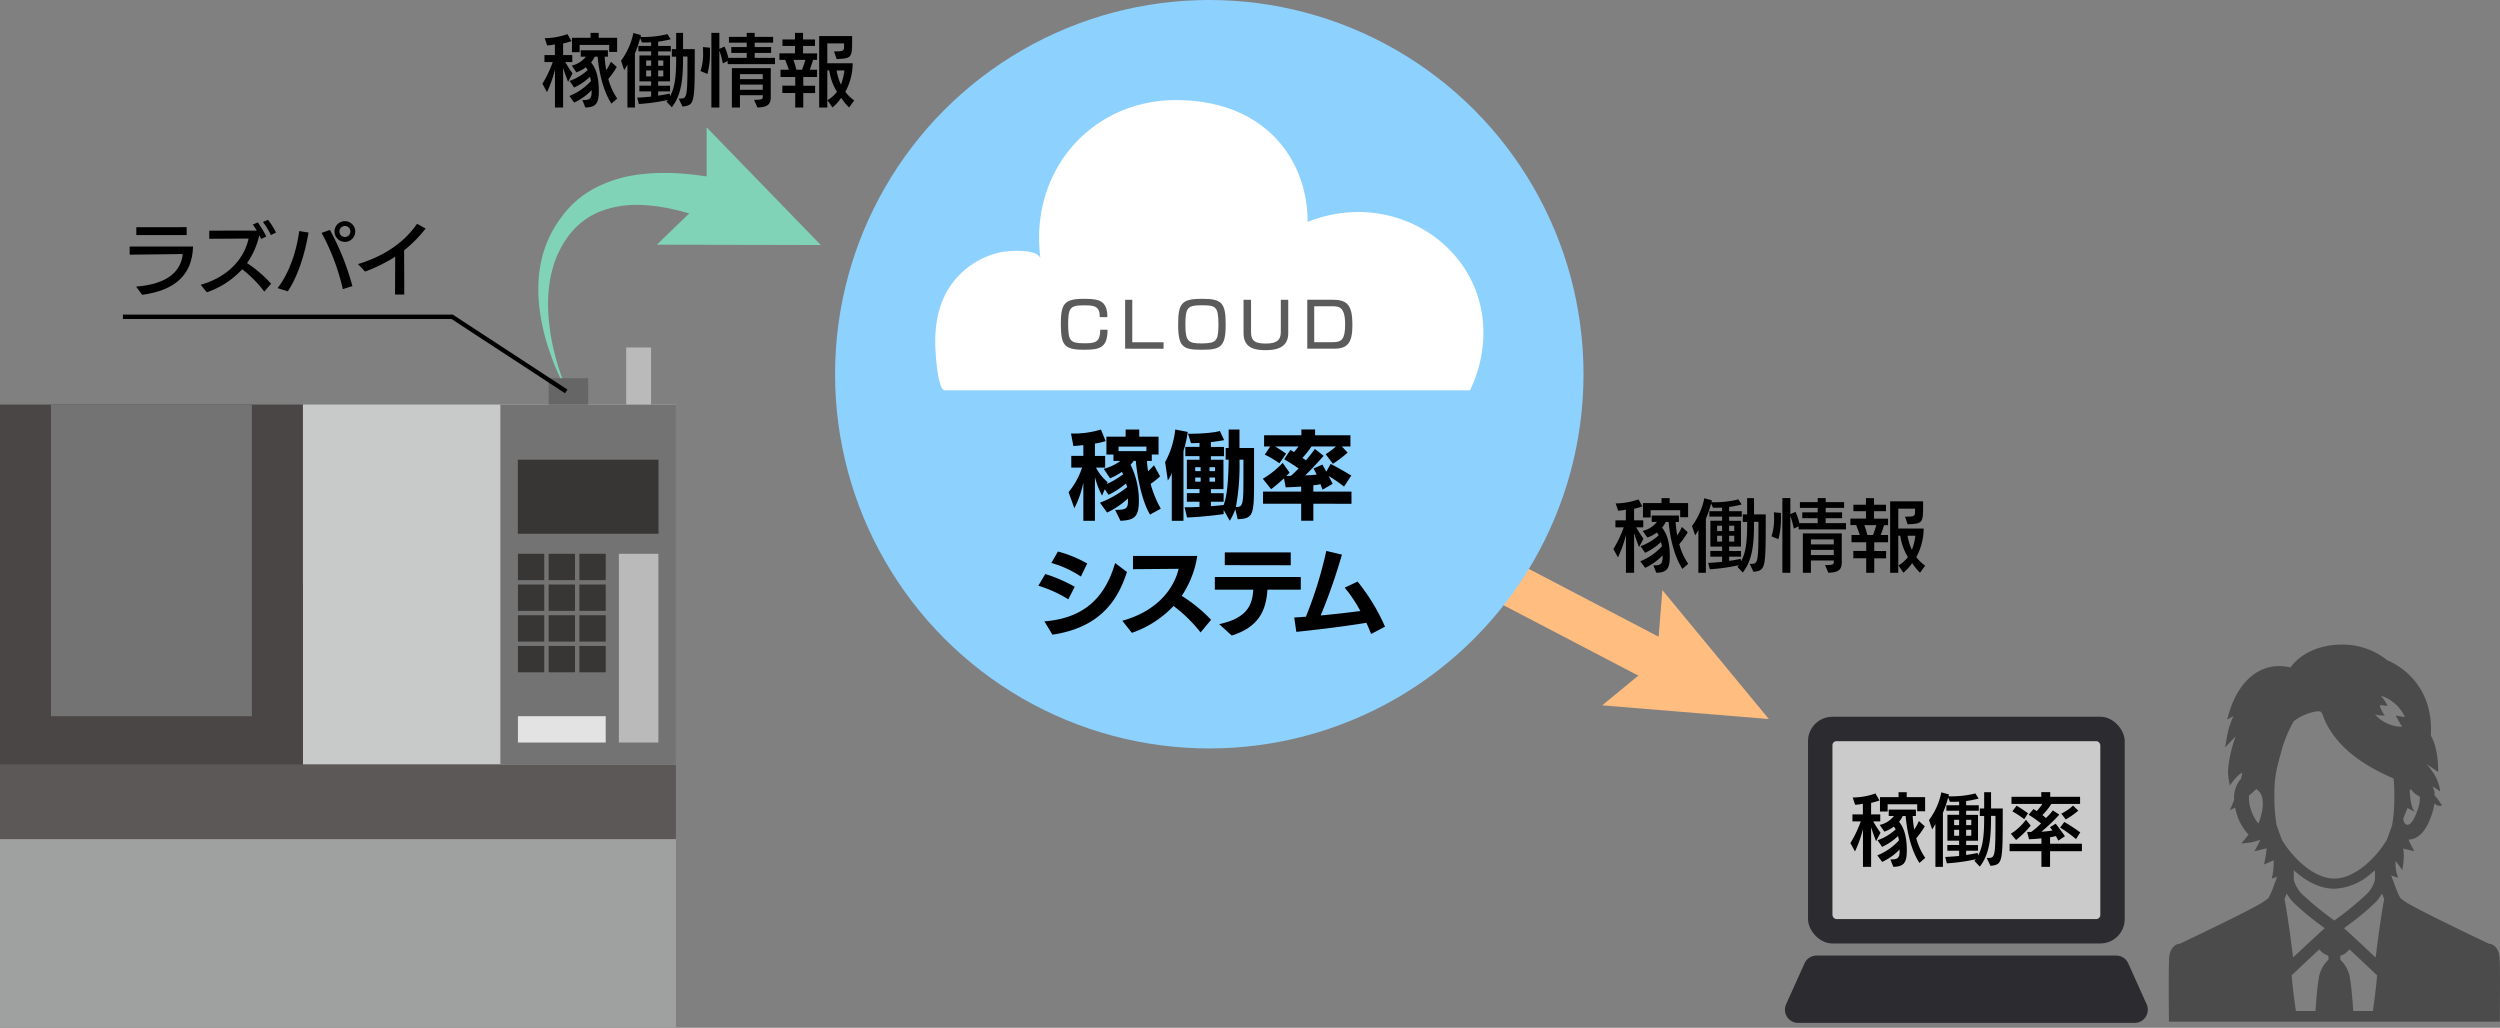
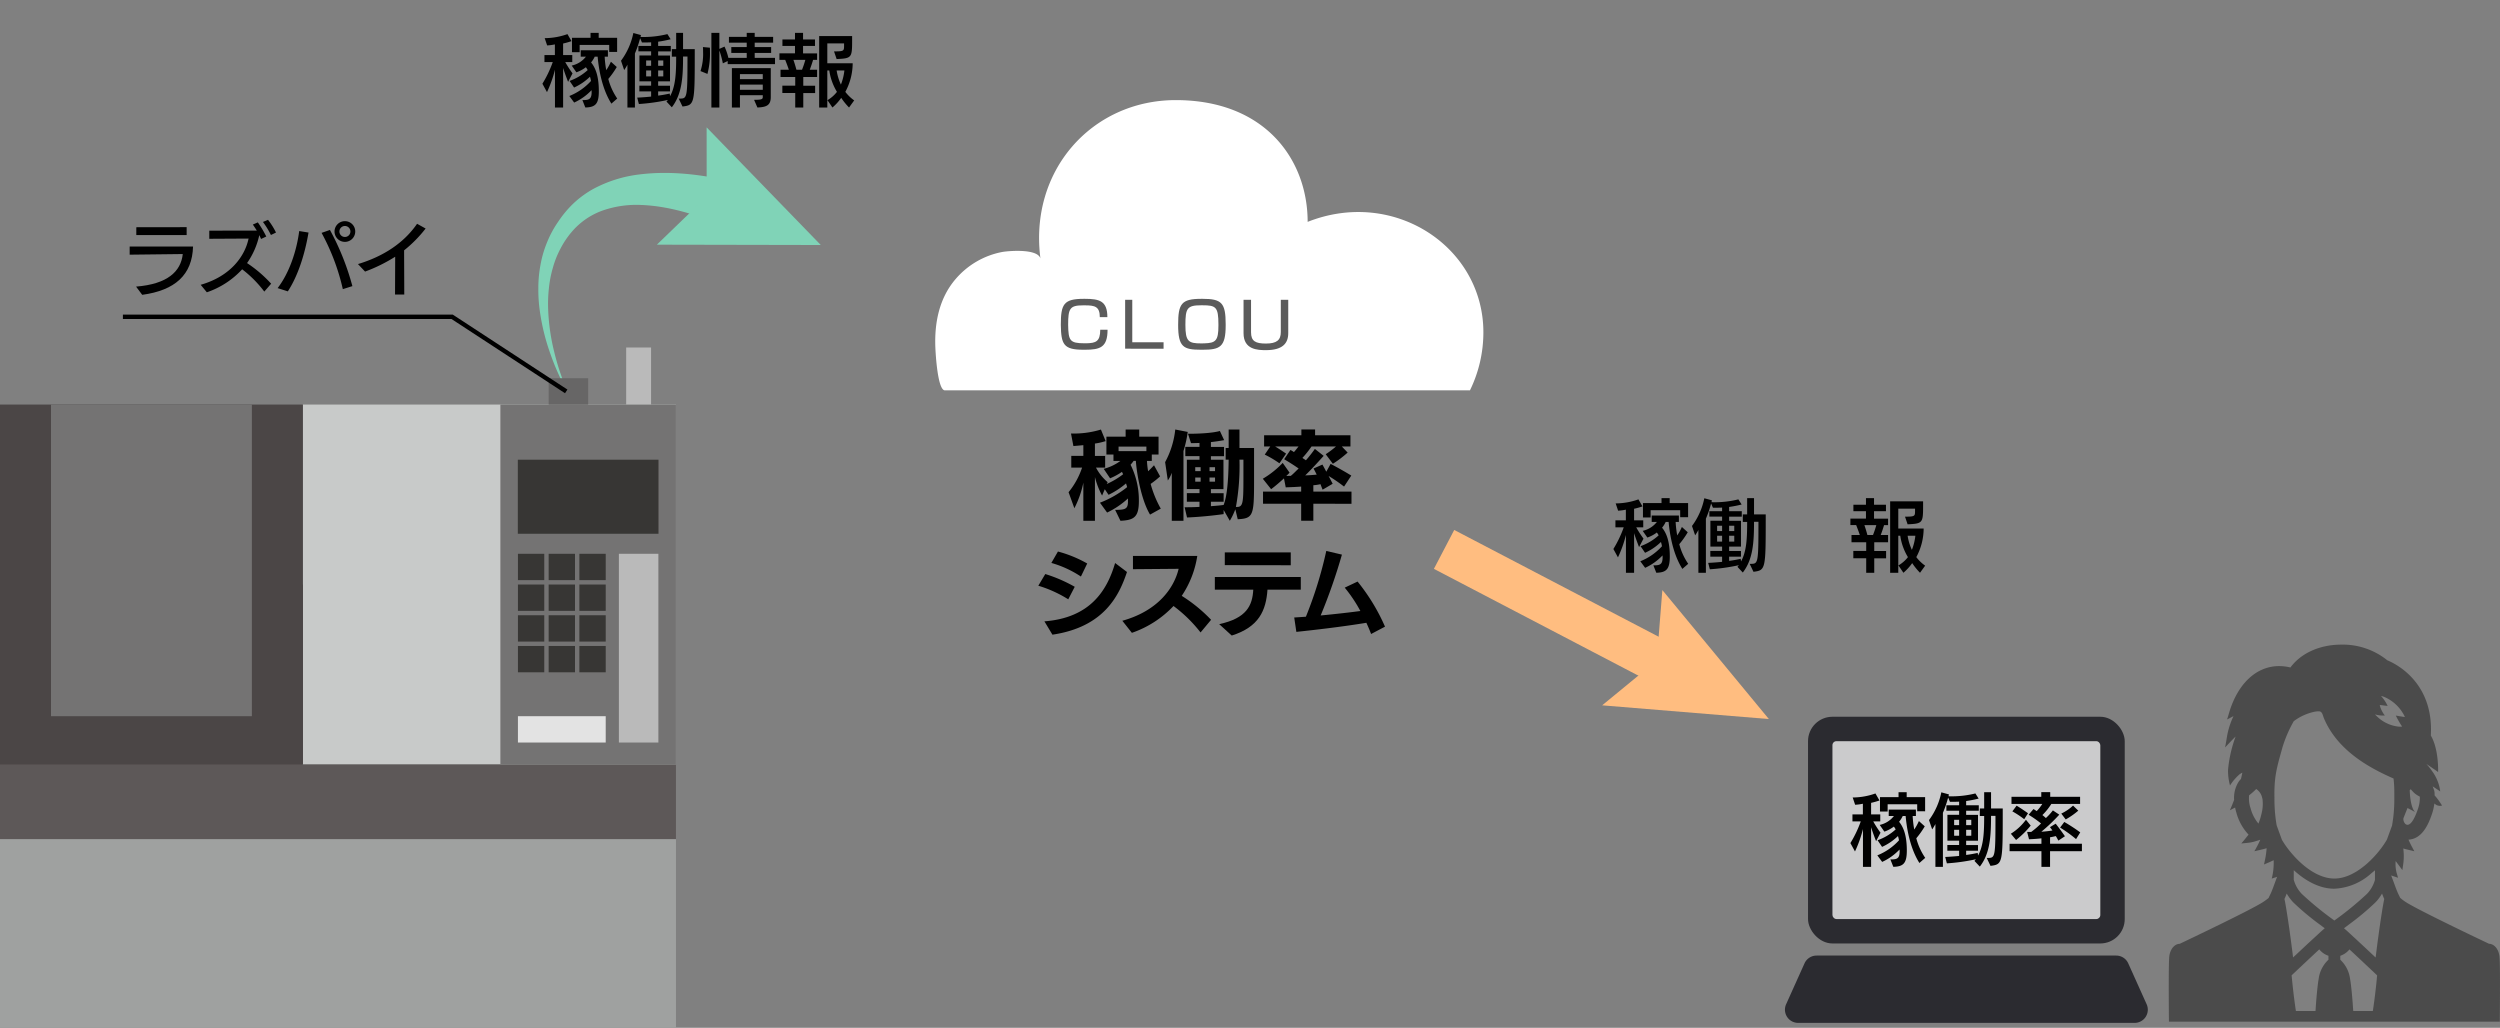
<svg xmlns="http://www.w3.org/2000/svg" width="569.575" height="234.171" viewBox="0 0 569.575 234.171">
  <rect x="0" y="0" width="569.575" height="234.171" fill="#808080" stroke="none" />
  <defs>
    <style>.a,.s{fill:none;stroke-miterlimit:10;}.a{stroke:#ffbd80;stroke-width:10px;}.b{fill:#ffbd80;}.c{fill:#80d3b7;}.d{fill:#4b4b4b;}.e{fill:#2b2b30;}.f{fill:#cbcbcc;}.g{fill:#bababa;}.h{fill:#c8cac9;}.i{fill:#9fa1a0;}.j{fill:#5d5858;}.k{fill:#4b4646;}.l{fill:#747373;}.m{fill:#373634;}.n{fill:#e3e3e3;}.o{fill:#676666;}.p{fill:#8dd1ff;}.q{fill:#fff;}.r{fill:#5b5b5b;}.s{stroke:#000;}</style>
  </defs>
  <g transform="translate(665 -1442.829)">
    <line class="a" x2="52.834" y2="27.595" transform="translate(-336 1568)" />
    <path class="b" d="M-299.981,1603.524l12.436-10.216,1.28-16.043L-262,1606.65Z" />
    <path class="c" d="M-500.927,1493.995c-5.8-2.392-11.863-4.218-17.882-4.463a23.455,23.455,0,0,0-8.715,1.2,16.565,16.565,0,0,0-7.249,4.961,20.234,20.234,0,0,0-2.552,3.821,21.406,21.406,0,0,0-1.721,4.343,25.875,25.875,0,0,0-.9,4.677,32.6,32.6,0,0,0-.165,4.838,47.312,47.312,0,0,0,1.4,9.722,55.347,55.347,0,0,0,3.206,9.406,55.814,55.814,0,0,1-4.128-9.131,48.845,48.845,0,0,1-2.4-9.838,34.777,34.777,0,0,1-.318-5.132,28.423,28.423,0,0,1,.487-5.193,24.511,24.511,0,0,1,1.471-5.092,23.741,23.741,0,0,1,2.54-4.735,24.735,24.735,0,0,1,3.52-4.222,22.541,22.541,0,0,1,4.536-3.3,29.544,29.544,0,0,1,10.607-3.3c7.318-.886,14.5.119,21.351,1.708Z" />
    <path class="c" d="M-504.008,1471.846l.007,15.772-11.347,10.954,37.347.077Z" />
    <path class="d" d="M-95.574,1660.492c-.331-1.811-1.414-2.629-2.352-2.643-1.613-.767-16-7.6-18.924-9.475a10.4,10.4,0,0,1-.951-.68c-.133-.113-.259-.212-.4-.35l.007-.027-.344-.7c-.318-.634-.74-1.8-1.123-2.841l-.119-.317c-.135-.351-.255-.665-.359-.948a2.328,2.328,0,0,1-.061-.231c.122.049.245.1.367.135l.737.24.413.151-.005-.018.031.01-.343-1.19a8.115,8.115,0,0,1-.221-2.259c.008-.123.015-.246.027-.346.177.234,1.1,1.48,1.414,1.909a.919.919,0,0,1,.088.146l0-.022.023.031.224-1.586a12.531,12.531,0,0,0,.038-2.818c-.014-.172-.031-.346-.054-.523.3.091.655.183,1.1.288l.837.195.554.148-.011-.021.035.008-.688-1.281c-.213-.416-.409-.824-.582-1.211-.017-.046-.04-.092-.056-.138,3.152-.166,4.617-3.583,5.449-6.158a12.132,12.132,0,0,0,.391-1.71c.024-.125.049-.246.071-.379a1.735,1.735,0,0,0,1.67.495.247.247,0,0,0,.03-.005l0,0c.009,0,.018-.005.026-.009a15.765,15.765,0,0,0-1.7-2.339,3.138,3.138,0,0,0-.266-1.588c-.042-.126-.092-.268-.154-.441l1.055.7.629.437,0-.021.029.02a9.85,9.85,0,0,0-1.881-4.653,12.8,12.8,0,0,0-1.27-1.581c.369.221,1.97,1.332,2.491,1.695a1.27,1.27,0,0,1,.148.12v-.018l.027.019s.21-5.136-1.656-8.3c.738-12.583-8.705-16.648-9.92-17.15a16.137,16.137,0,0,0-10.481-3.569c-4.876,0-9.171,1.93-11.59,5.208a10.876,10.876,0,0,0-2.576-.317c-5.167,0-9.436,3.99-11.4,10.664l-.254.871-.194.6.023-.012-.011.036s.933-.489,1.3-.684c.066-.031.114-.05.142-.06a17.642,17.642,0,0,0-1.535,4.972l-.194,1.157-.183.952.028-.029-.008.047,1.481-1.571c.011,0,.286-.292.7-.709.061-.054.117-.106.188-.162a29.424,29.424,0,0,0-1.723,7.635,13.056,13.056,0,0,0,.414,3.342.676.676,0,0,1,.019.13l.011-.016.01.034a11.868,11.868,0,0,1,2.1-2.476,3.217,3.217,0,0,1,.706-.437c-.065.38-.17.848-.312,1.433a4.339,4.339,0,0,0-.66.846,6.909,6.909,0,0,0-.9,3.925c-.158.423-.265.674-.265.686l-.379.938-.307.7.027-.013-.015.037.923-.483.242-.118a10.733,10.733,0,0,0,.289,1.156,11.738,11.738,0,0,0,2.776,5.008c-.2.252-.411.5-.622.78l-.583.712-.424.49.027,0-.024.029,1.573-.158a8.246,8.246,0,0,0,1.722-.374c.334-.095.667-.193,1-.318-.182.43-.389.871-.636,1.34l-.409.761-.285.494.023-.005-.017.031,1.414-.33c.507-.115.888-.218,1.209-.314.048-.01.1-.026.151-.035a20.249,20.249,0,0,1-.329,2.437l-.166.786-.109.445.017-.007-.007.032,1.177-.5c.36-.158.641-.293.884-.412.044-.018.092-.039.134-.055a14.914,14.914,0,0,1-.2,3.07l-.148.73-.085.354.014-.005-.006.03s.86-.273,1.133-.366c.028-.006.062-.015.078-.016-.143.353-.287.758-.457,1.215-.37,1.018-.793,2.181-1.11,2.8l-.343.7.012.053a12.082,12.082,0,0,1-1.361,1c-2.92,1.877-17.312,8.709-18.924,9.476-.938.014-2.022.832-2.353,2.643-.091.5-.211,2.537-.118,14.431l.013.661h75.38v-.661C-95.389,1666.162-95.416,1661.3-95.574,1660.492Zm-54.889-30.031a9.007,9.007,0,0,1-1.8-3.536,6.771,6.771,0,0,1-.318-2.894v-.012a15.509,15.509,0,0,0,1.613-1.428,3.119,3.119,0,0,1,1.241,1.586.1.1,0,0,1,.027.053c0,.026.013.04.013.066a.376.376,0,0,1,.013.079s.053.158.12.436c.013,0,.013,0,.013.013a8.854,8.854,0,0,1-.225,3.41,13.006,13.006,0,0,1-.581,1.939C-150.39,1630.267-150.42,1630.369-150.463,1630.461Zm4.169.455v-.013c-.027-.079-.027-.145-.053-.238a35.252,35.252,0,0,1-.463-6.184c-.013-.238-.013-.49-.013-.753,0-4.044.555-6.053,1.679-10.057l.079-.3a28.718,28.718,0,0,1,2.656-6.238,12.086,12.086,0,0,1,4.811-2.167,5.267,5.267,0,0,1,.9-.08.785.785,0,0,1,.357.08c.449.211.555.846.78,1.453,3.316,7.982,11.576,11.855,15.885,13.784a28.5,28.5,0,0,1,.171,3.529v.779a33.8,33.8,0,0,1-.475,6.158,1.5,1.5,0,0,1-.04.238v.013l-1.176,3.212a.013.013,0,0,1-.014.013,4.241,4.241,0,0,1-.238.41c-.3.489-.673,1.031-1.1,1.6-.4.529-.859,1.085-1.361,1.64-2.379,2.63-5.762,5.193-9.251,5.193s-6.872-2.55-9.251-5.193c-.5-.555-.965-1.111-1.361-1.64a19.322,19.322,0,0,1-1.1-1.6c-.092-.145-.172-.278-.251-.41v-.013Zm24,15.5c.17.444.327.863.5,1.23-.2.885-.463,2.511-.753,4.4-.133.872-.265,1.784-.4,2.722-.066.462-.118.912-.185,1.374-.2,1.388-.37,2.776-.528,4.018-.033.227-.058.451-.088.672l-.03.136c-1.32-1.255-3.1-2.913-4.693-4.39-.159-.145-.33-.29-.476-.436-.541-.5-1.043-.964-1.493-1.374a2.525,2.525,0,0,1-.277-.238c-.04-.04-.093-.079-.119-.1s-.088-.078-.128-.115l0-.005c.357-.264.753-.568,1.189-.9a58.53,58.53,0,0,0,5.868-4.89l.184-.185a9.393,9.393,0,0,0,1.177-1.533c.091-.131.169-.26.247-.391Zm-21.73-.012c.079.132.158.264.251.4a10.5,10.5,0,0,0,1.176,1.533l.185.185a58.152,58.152,0,0,0,5.854,4.89c.436.33.845.634,1.2.9l0,0c-.039.038-.078.065-.129.117-.04.026-.066.065-.12.1a2.329,2.329,0,0,1-.277.238c-.449.41-.951.872-1.493,1.374l-.475.436c-1.354,1.242-2.8,2.6-4.028,3.751-.235.215-.475.434-.693.63-.026-.258-.064-.529-.09-.8-.159-1.242-.343-2.63-.529-4.018-.066-.462-.119-.912-.185-1.374-.132-.926-.264-1.837-.4-2.7-.291-1.9-.555-3.529-.754-4.427C-144.365,1647.277-144.18,1646.854-144.021,1646.405Zm1.348,18.422c1.783-1.678,4.084-3.846,6.078-5.7a4.442,4.442,0,0,0,2.089,1.454v.9a7.2,7.2,0,0,0-2.233,4.414c-.212,1.084-.529,4.2-.714,7.269h-4.467c-.463-3-.767-5.907-.979-8.115Zm.264-21.541v-2.207c2.525,2.313,5.736,4.229,9.251,4.229a13.435,13.435,0,0,0,8.33-3.433c.326-.261.634-.52.921-.773v2.183a7.6,7.6,0,0,1-1.811,3.186,73.138,73.138,0,0,1-7.44,6.079,73.03,73.03,0,0,1-7.44-6.079A7.617,7.617,0,0,1-142.409,1643.286Zm10.6,17.3a4.526,4.526,0,0,0,2.088-1.454c2,1.85,4.295,4.018,6.079,5.7l.224.224c-.2,2.208-.515,5.115-.978,8.115h-4.466c-.186-3.066-.5-6.185-.714-7.268a7.193,7.193,0,0,0-2.233-4.415v-.9Zm12.688-54.718-.032,0s.208.437.544,1.045c.206.369.465.808.749,1.243.038.063.078.129.117.191l.008.026a6.524,6.524,0,0,1-.725.011l0,0a8.31,8.31,0,0,1-5.012-2.356c-.184-.176-.329-.327-.43-.44a6.364,6.364,0,0,0,1.609.263c.135.006.273,0,.41-.007l.143,0,.052.01-.007-.01h.021l0-.007h.011a5.957,5.957,0,0,1-.6-.918c-.018-.035-.037-.069-.055-.1a6.436,6.436,0,0,1-.329-.762,4.118,4.118,0,0,1-.167-.609l1.37.162.262.031.127.029-.006-.015.031,0a8.371,8.371,0,0,0-.946-1.59c-.134-.181-.289-.373-.456-.566-.019-.023-.038-.047-.056-.071l-.014-.036a4.134,4.134,0,0,1,.6.18l.293.12a9.116,9.116,0,0,1,4.031,3.573,7.258,7.258,0,0,1,.409.74c.024.061.055.129.071.184l-.33-.05-.006,0s0,0-.007,0h0l-1.075-.168-.6-.109Zm4.243,21.9.05.027c-.925-1.058-1.123-3.74-1.162-4.9a1.275,1.275,0,0,1,.207-.244c.007-.006.01-.013.018-.019a11.8,11.8,0,0,0,.871.924,6.16,6.16,0,0,0,1.2.765,7.253,7.253,0,0,1-.357,2.6c-.489,1.52-1.414,3.82-2.445,3.82a.774.774,0,0,1-.449-.159,1.582,1.582,0,0,1-.489-1.242v-.067l.938-2.352s.5.251,1.135.589c.165.095.334.194.51.3C-114.86,1627.8-114.868,1627.784-114.879,1627.771Z" />
    <path d="M-538.562,1467.323v-8.606a27.74,27.74,0,0,1-1.818,5.1l-1.044-1.91a25.778,25.778,0,0,0,2.358-4.933h-1.891v-1.6h2.377v-2.43a10.98,10.98,0,0,1-1.764.234l-.558-1.657a15.674,15.674,0,0,0,5.185-.918l.919,1.6a17.52,17.52,0,0,1-1.909.54v2.629h2.088v1.6h-1.6a24.459,24.459,0,0,0,1.657,2.575l-1.009,1.926s-.684-1.729-1.134-3.168v9.02Zm12.856-.882c-2.413-3.818-2.971-8.9-3.133-10.7h-.666a5.993,5.993,0,0,1-.828,1.315c1.008,1.223,1.764,3.114,1.764,6.552,0,2.9-.774,3.657-3.078,3.71l-.667-1.692h.324c1.333,0,1.783-.379,1.783-1.856,0-.053-.018-.341-.018-.4a12.763,12.763,0,0,1-3.962,2.827l-1.1-1.494a13.355,13.355,0,0,0,4.934-3.422,7.079,7.079,0,0,0-.234-.973,12.784,12.784,0,0,1-3.619,2.467l-1.026-1.512a12.184,12.184,0,0,0,4.123-2.466,3.982,3.982,0,0,0-.414-.649,7.719,7.719,0,0,1-2.161,1.153l-1.063-1.531a5.632,5.632,0,0,0,3.242-2.034h-1.189v-1.459h6.194v1.459h-.738a23.064,23.064,0,0,0,.36,3.078,11.737,11.737,0,0,0,1.062-1.926l1.333,1.206a19.363,19.363,0,0,1-1.927,2.719,14.254,14.254,0,0,0,2.034,4.466Zm-.5-11.776v-1.6h-6.734v1.656h-1.746v-3.277h4.231v-1.133h1.855v1.133h4.2v3.223Z" />
    <path d="M-510.371,1465.289h.325c1.62,0,1.674-.289,1.674-9.58h-1.008c0,4.628-.216,8.553-2.557,11.561l-1.225-1.3.343-.378a44.555,44.555,0,0,1-6.626.936l-.378-1.459c.972-.036,2.3-.144,3.169-.234v-1.188h-2.683v-1.3h2.683v-.991h-2.665v-5.887h2.665v-.937h-2.9V1453.3h2.9v-.828c-.649.035-1.405.035-2.089.035l-.414-.972a25.511,25.511,0,0,1-1.189,3.476v12.315h-1.71v-9.759a10.777,10.777,0,0,1-.738,1.225l-.721-2.125a15.87,15.87,0,0,0,2.809-6.32l1.729.469-.09.431a22.354,22.354,0,0,0,6.122-.648l.738,1.171a26.476,26.476,0,0,1-2.845.557v.973h2.881v1.242h-2.881v.937h2.7v5.887h-2.7v.991h2.7v1.3h-2.7v.954a26.527,26.527,0,0,0,2.629-.467l.09.593c1.26-2.3,1.386-5.257,1.386-9h-.99v-1.71h.99v-3.709h1.567v3.709h2.665v.953c0,11.56-.036,11.776-2.791,12.118Zm-6.283-8.68h-1.135v1.207h1.135Zm0,2.27h-1.135v1.35h1.135Zm2.772-2.27h-1.17v1.207h1.17Zm0,2.27h-1.17v1.35h1.17Z" />
    <path d="M-505.406,1459.022a12.44,12.44,0,0,0,.593-4.249c0-.72-.035-1.224-.035-1.224l1.584.144s.018.4.018,1.008a18.492,18.492,0,0,1-.576,4.97Zm6.193-1.584v-.7l-1.1.522a21.561,21.561,0,0,0-.792-2.935v13h-1.819v-17.014h1.819v3.654l1.17-.522a12.831,12.831,0,0,1,.882,2.575h4.178v-1.135h-3.512v-1.332h3.512v-1.008h-4.052v-1.314h4.052v-.918h1.818v.918h4.2v1.314h-4.2v1.008h3.745v1.332h-3.745v1.135h4.627v1.422Zm6.014,8.138c1.728,0,1.98-.162,1.98-.63v-.432h-5.2v2.809h-1.837v-8.967h8.86v6.59c0,1.945-1.063,2.286-3.043,2.377Zm1.98-5.851h-5.2v1.134h5.2Zm0,2.377h-5.2v1.188h5.2Z" />
    <path d="M-483.823,1467.323v-3.3h-2.935v-1.673h2.935v-1.981h-3.349v-1.656h1.891c-.288-.883-.649-1.8-.828-2.251h-1.315v-1.477h3.547V1453.3h-2.863v-1.477h2.863v-1.511h1.837v1.511h2.719v1.477h-2.719v1.692h3.2v1.477h-.918c-.126.468-.432,1.4-.756,2.251h1.674v1.656h-3.15v1.981h2.7v1.673h-2.7v3.3Zm1.549-8.606a21.794,21.794,0,0,0,.755-2.251h-2.718c.2.576.45,1.35.684,2.251Zm10.712,8.606a14.587,14.587,0,0,1-1.782-2.2,11.812,11.812,0,0,1-2,2.2l-1.134-1.675a7.478,7.478,0,0,0,2.161-1.89,12.851,12.851,0,0,1-1.747-4.879h-.45v8.444h-1.854v-16.277h7.508v.991c0,3.942-.09,4.086-3.529,4.248l-.594-1.746c2.232,0,2.287-.107,2.287-1.278v-.54h-3.818v4.519h5.78a13.842,13.842,0,0,1-1.674,6.518,9.082,9.082,0,0,0,2.016,1.945Zm-2.826-8.444a11.835,11.835,0,0,0,.972,3.223,12.343,12.343,0,0,0,.792-3.223Z" />
    <path d="M-294.562,1573.323v-8.606a27.738,27.738,0,0,1-1.818,5.1l-1.044-1.91a25.776,25.776,0,0,0,2.358-4.933h-1.891v-1.6h2.377v-2.43a10.982,10.982,0,0,1-1.764.234l-.558-1.657a15.674,15.674,0,0,0,5.185-.918l.919,1.6a17.517,17.517,0,0,1-1.909.54v2.629h2.088v1.6h-1.6a24.451,24.451,0,0,0,1.657,2.575l-1.009,1.926s-.684-1.729-1.134-3.168v9.02Zm12.856-.882c-2.413-3.818-2.971-8.9-3.133-10.7h-.666a5.994,5.994,0,0,1-.828,1.315c1.008,1.223,1.764,3.114,1.764,6.552,0,2.9-.774,3.657-3.078,3.71l-.667-1.692h.324c1.333,0,1.783-.379,1.783-1.856,0-.053-.018-.341-.018-.4a12.763,12.763,0,0,1-3.962,2.827l-1.1-1.494a13.355,13.355,0,0,0,4.934-3.422,7.079,7.079,0,0,0-.234-.973,12.785,12.785,0,0,1-3.619,2.467l-1.026-1.512a12.184,12.184,0,0,0,4.123-2.466,3.984,3.984,0,0,0-.414-.649,7.719,7.719,0,0,1-2.161,1.153l-1.063-1.531a5.632,5.632,0,0,0,3.242-2.034h-1.189v-1.459h6.194v1.459h-.738a23.058,23.058,0,0,0,.36,3.078,11.738,11.738,0,0,0,1.062-1.926l1.333,1.206a19.371,19.371,0,0,1-1.927,2.719,14.252,14.252,0,0,0,2.034,4.466Zm-.5-11.776v-1.6h-6.734v1.656h-1.746v-3.277h4.231v-1.133h1.855v1.133h4.2v3.223Z" />
    <path d="M-266.371,1571.289h.325c1.62,0,1.674-.289,1.674-9.58h-1.008c0,4.628-.216,8.553-2.557,11.561l-1.225-1.3.343-.378a44.553,44.553,0,0,1-6.626.936l-.378-1.459c.972-.036,2.3-.144,3.169-.234v-1.188h-2.683v-1.3h2.683v-.991h-2.665v-5.887h2.665v-.937h-2.9V1559.3h2.9v-.828c-.649.035-1.4.035-2.089.035l-.414-.972a25.507,25.507,0,0,1-1.189,3.476v12.315h-1.71v-9.759a10.78,10.78,0,0,1-.738,1.225l-.721-2.125a15.871,15.871,0,0,0,2.809-6.32l1.729.469-.09.431a22.354,22.354,0,0,0,6.122-.648l.738,1.171a26.475,26.475,0,0,1-2.845.557v.973h2.881v1.242h-2.881v.937h2.7v5.887h-2.7v.991h2.7v1.3h-2.7v.954a26.525,26.525,0,0,0,2.629-.467l.09.593c1.26-2.3,1.386-5.257,1.386-9h-.99v-1.71h.99v-3.709h1.567v3.709h2.665v.953c0,11.56-.036,11.776-2.791,12.118Zm-6.283-8.68h-1.135v1.207h1.135Zm0,2.27h-1.135v1.35h1.135Zm2.772-2.27h-1.17v1.207h1.17Zm0,2.27h-1.17v1.35h1.17Z" />
-     <path d="M-261.406,1565.022a12.44,12.44,0,0,0,.593-4.249c0-.72-.035-1.224-.035-1.224l1.584.144s.018.4.018,1.008a18.492,18.492,0,0,1-.576,4.97Zm6.193-1.584v-.7l-1.1.522a21.561,21.561,0,0,0-.792-2.935v13h-1.819v-17.014h1.819v3.654l1.17-.522a12.832,12.832,0,0,1,.882,2.575h4.178v-1.135h-3.512v-1.332h3.512v-1.008h-4.052v-1.314h4.052v-.918h1.818v.918h4.2v1.314h-4.2v1.008h3.745v1.332h-3.745v1.135h4.627v1.422Zm6.014,8.138c1.728,0,1.98-.162,1.98-.63v-.432h-5.2v2.809h-1.837v-8.967h8.86v6.59c0,1.945-1.063,2.286-3.043,2.377Zm1.98-5.851h-5.2v1.134h5.2Zm0,2.377h-5.2v1.188h5.2Z" />
    <path d="M-239.823,1573.323v-3.3h-2.935v-1.673h2.935v-1.981h-3.349v-1.656h1.891c-.288-.883-.649-1.8-.828-2.251h-1.315v-1.477h3.547V1559.3h-2.863v-1.477h2.863v-1.511h1.837v1.511h2.719v1.477h-2.719v1.692h3.2v1.477h-.918c-.126.468-.432,1.4-.756,2.251h1.674v1.656h-3.15v1.981h2.7v1.673h-2.7v3.3Zm1.549-8.606a21.794,21.794,0,0,0,.755-2.251h-2.718c.2.576.45,1.35.684,2.251Zm10.712,8.606a14.586,14.586,0,0,1-1.782-2.2,11.813,11.813,0,0,1-2,2.2l-1.134-1.675a7.478,7.478,0,0,0,2.161-1.89,12.851,12.851,0,0,1-1.747-4.879h-.45v8.444h-1.854v-16.277h7.508v.991c0,3.942-.09,4.086-3.529,4.248l-.594-1.746c2.232,0,2.287-.107,2.287-1.278v-.54h-3.818v4.519h5.78a13.842,13.842,0,0,1-1.674,6.518,9.082,9.082,0,0,0,2.016,1.945Zm-2.826-8.444a11.836,11.836,0,0,0,.972,3.223,12.342,12.342,0,0,0,.792-3.223Z" />
    <path d="M-634,1508.127c7.166-.576,10.209-3.439,10.641-7.419-3.241.019-11.829.144-12.1.144V1499h14.44c-.18,6.428-4.069,9.975-11.578,11Zm.054-11.74V1494.6l11.47-.018v1.8Z" />
    <path d="M-604.786,1509.261a26.282,26.282,0,0,0-5.042-5.077,19.47,19.47,0,0,1-8.048,5.239l-1.405-1.71c6.879-1.963,10.1-6.591,10.912-10.533l-8.949.052v-1.853l10.821-.019c-.27-.45-.576-.9-.9-1.368l1.134-.5a23.42,23.42,0,0,1,1.927,3.223l-1.188.559c-.126-.307-.27-.595-.4-.883a17.605,17.605,0,0,1-2.791,6.374,29.342,29.342,0,0,1,5.491,4.7Zm1.512-12.892a19.386,19.386,0,0,0-1.818-2.971l1.152-.486a15.61,15.61,0,0,1,1.818,2.9Z" />
    <path d="M-601.749,1508.469c2.683-3.476,4.34-8.517,4.916-13l2.124.342c-.828,4.861-2.358,9.794-4.717,13.4Zm14.854.234a49.485,49.485,0,0,0-4.842-12.82l1.908-.666a58.005,58.005,0,0,1,5.113,12.8Zm.469-10.767a2.367,2.367,0,0,1-2.359-2.36,2.355,2.355,0,0,1,2.359-2.358,2.343,2.343,0,0,1,2.359,2.358A2.356,2.356,0,0,1-586.426,1497.936Zm0-3.62a1.25,1.25,0,0,0-1.243,1.26,1.245,1.245,0,0,0,1.243,1.242,1.248,1.248,0,0,0,1.26-1.242A1.253,1.253,0,0,0-586.426,1494.316Z" />
    <path d="M-575,1509.927l.036-8.607a36.649,36.649,0,0,1-6.86,3.385l-1.62-1.711c5.78-1.746,10.443-4.789,13.467-9.181l1.946,1.08a29.2,29.2,0,0,1-4.9,4.968c0,2.053.036,7.293.036,10.066Z" />
    <rect class="e" width="72.156" height="51.65" rx="5.564" transform="translate(-253.078 1606.127)" />
    <rect class="f" width="61.029" height="40.523" rx="0.913" transform="translate(-247.515 1611.691)" />
    <path class="e" d="M-175.93,1671.63l-4.193-9.32a3.008,3.008,0,0,0-2.743-1.774h-68.268a3.008,3.008,0,0,0-2.743,1.774l-4.193,9.32a3.008,3.008,0,0,0,2.743,4.243h76.654A3.008,3.008,0,0,0-175.93,1671.63Z" />
    <rect class="g" width="5.672" height="16" transform="translate(-522.336 1522)" />
    <rect class="h" width="85" height="82" transform="translate(-511 1617) rotate(180)" />
    <rect class="i" width="154" height="43" transform="translate(-665 1634)" />
    <rect class="j" width="154" height="17" transform="translate(-665 1617)" />
    <rect class="k" width="69" height="82" transform="translate(-665 1535)" />
    <rect class="k" width="69" height="41" transform="translate(-665 1576)" />
    <rect class="l" width="40" height="82" transform="translate(-551 1535)" />
    <rect class="m" width="32.051" height="16.873" transform="translate(-547.025 1547.564)" />
    <rect class="m" width="6" height="6" transform="translate(-547 1575) rotate(-90)" />
    <rect class="m" width="6" height="6" transform="translate(-540 1575) rotate(-90)" />
    <rect class="m" width="6" height="6" transform="translate(-533 1575) rotate(-90)" />
    <rect class="m" width="6" height="6" transform="translate(-547 1582) rotate(-90)" />
    <rect class="m" width="6" height="6" transform="translate(-540 1582) rotate(-90)" />
    <rect class="m" width="6" height="6" transform="translate(-533 1582) rotate(-90)" />
    <rect class="m" width="6" height="6" transform="translate(-547 1589) rotate(-90)" />
    <rect class="m" width="6" height="6" transform="translate(-540 1589) rotate(-90)" />
    <rect class="m" width="6" height="6" transform="translate(-533 1589) rotate(-90)" />
    <rect class="m" width="6" height="6" transform="translate(-547 1596) rotate(-90)" />
    <rect class="m" width="6" height="6" transform="translate(-540 1596) rotate(-90)" />
    <rect class="m" width="6" height="6" transform="translate(-533 1596) rotate(-90)" />
    <rect class="n" width="6" height="20" transform="translate(-547 1612) rotate(-90)" />
    <rect class="o" width="6" height="9" transform="translate(-540 1535) rotate(-90)" />
    <rect class="g" width="9" height="43" transform="translate(-524 1569)" />
    <rect class="l" width="45.76" height="71" transform="translate(-653.38 1535)" />
-     <circle class="p" cx="85.259" cy="85.259" r="85.259" transform="translate(-474.746 1442.829)" />
    <path class="q" d="M-330.1,1531.763a30.022,30.022,0,0,0,3.058-13.24c0-19.435-20.359-32.939-40.037-25.145,0-14.146-9.66-27.742-30.053-27.742-19.134,0-33.632,16.178-30.77,36.491.025-2.726-7-2.179-8.707-1.9a18.529,18.529,0,0,0-10.631,6.131c-3.792,4.376-4.888,10.033-4.655,15.673.053,1.277.5,9.733,2.17,9.733Z" />
    <path d="M-402.982,1560.069c-2-3.3-3.037-9.351-3.235-12.234h-.506a11.184,11.184,0,0,1-.7.88,18.127,18.127,0,0,1,1.892,8.141v.111c0,3.63-1.056,4.378-4.2,4.511l-1.21-2.487c2.354,0,2.926-.2,2.926-1.936v-.66a19.183,19.183,0,0,1-4.752,3.211l-1.629-2.244a23.28,23.28,0,0,0,6.183-3.542c-.044-.308-.176-.572-.242-.858a18.592,18.592,0,0,1-3.982,2.6l-.859-1.277-.616,1.452a17.868,17.868,0,0,1-1.628-4.224v9.968h-2.641v-8.692a22.583,22.583,0,0,1-2.045,5.831l-1.321-3.653a17.648,17.648,0,0,0,3.08-5.61h-2.464v-2.663h2.75v-2.442c-.726.065-1.452.132-2.266.2l-.55-2.86a21,21,0,0,0,6.821-.9l1.078,2.639a3.944,3.944,0,0,1-.4.111,13.718,13.718,0,0,1-2.046.44v2.816h2.332v2.663h-2.09a10.954,10.954,0,0,0,2.662,3.322l-.22.418a18.064,18.064,0,0,0,3.741-2.222c-.11-.242-.154-.309-.264-.551a14.288,14.288,0,0,1-2.706,1.475l-1.453-2.156a11.1,11.1,0,0,0,3.807-1.805h-1.584v-1.452h-1.607v-4.07h4.379v-1.628h3.1v1.628h4.4v4.07h-1.54v1.452h-1.1a18.108,18.108,0,0,0,.265,2.354c.264-.242.858-.835,1.342-1.364l1.386,2.53a21.038,21.038,0,0,1-2.156,1.717,24.59,24.59,0,0,0,2.31,5.633Zm-.836-15.49h-6.337v1.034h6.337Z" />
    <path d="M-398.035,1561.478v-10.936a6.973,6.973,0,0,1-.9,1.76l-.616-4.181a19.966,19.966,0,0,0,2.311-7.436l2.838.549a26.221,26.221,0,0,1-.968,4.357v15.887Zm14.478-2.62a15.776,15.776,0,0,1-1.254,2.62l-1.408-2.465v.946s-4.005.594-8.34.77l-.549-2.333c1.232,0,2.42-.021,3.388-.087v-1.166H-394.6v-1.958h2.883v-.925H-394.6v-6.689h2.883v-.814h-3.234v-2.112h3.234v-.9c-.44.023-1.144.044-1.936.044l-.682-2.134c5.435,0,7.261-.637,7.261-.637l.968,2.089s-1.342.264-3.014.441v1.1h2.992v2.112h-2.992v.814h2.86v6.689h-2.86v.925h2.9v1.958h-2.9v1.011c.946-.088,1.87-.132,2.9-.286.682-1.76,1.078-4.8,1.144-10.319h-.682v-2.662h.682v-4.2h2.465v4.2h3.322v7.767c0,7.635-.22,8.295-3.719,8.471Zm-7.9-9.592h-1.232v.9h1.232Zm0,2.354h-1.232v.945h1.232Zm3.279-2.354h-1.255v.9h1.255Zm0,2.354h-1.255v.945h1.255Zm4.929,6.711c1.408,0,1.54-.727,1.54-6.381v-4.4h-.9a51.962,51.962,0,0,1-.815,10.782Z" />
    <path d="M-365.781,1557.6v3.874h-2.773V1557.6h-8.691v-2.772h8.691v-1.144c-1.034.088-2.266.132-3.52.176l-.4-2.047c-.748.683-1.76,1.585-2.926,2.465l-1.893-2.376a20.822,20.822,0,0,0,4.533-3.609l1.562,2.223a10.3,10.3,0,0,1-.748.748c.242,0,.792-.022,1.034-.022.66-.528,1.211-1.144,1.782-1.673-.813-.572-2.024-1.364-3.3-2.112l1.43-2.112a5.763,5.763,0,0,1,.792.484c.33-.33.7-.858,1.057-1.276h-5.326c1.365.836,2.487,1.628,2.487,1.628l-1.518,2.2a23.77,23.77,0,0,0-3.345-1.981l1.254-1.848H-377V1542h8.493v-1.319h3.125V1542h8.053v2.553h-1.958l1.32,1.386a24.854,24.854,0,0,1-3.367,2.552l-1.628-2.178a20.278,20.278,0,0,0,2.332-1.76H-366.2a22.2,22.2,0,0,1-2.069,2.6c.22.176.617.4.792.55a30.921,30.921,0,0,0,2.047-2.6l2,1.585s-2.75,3.08-4.2,4.445c.551,0,2.157-.111,2.619-.176-.177-.33-.551-1.1-.726-1.387l2.024-.9c.308.551.616,1.1.88,1.629l.99-1.782s2.421,1.253,4.709,2.662l-1.65,2.508a35.934,35.934,0,0,0-3.521-2.42c.55,1.034.924,1.782.924,1.782l-2.288,1.343s-.242-.573-.484-1.255a9.611,9.611,0,0,1-1.628.242v1.452h8.691v2.772Z" />
    <path d="M-421.618,1579.374a27.876,27.876,0,0,0-6.821-3.1l1.585-2.662a33.712,33.712,0,0,1,6.71,2.905Zm-5.435,5.017c10.3-.792,14.237-6.866,16.107-13.29l2.706,2.046c-1.716,5.082-4.994,12.5-16.986,14.28Zm8.318-10.209a24.132,24.132,0,0,0-6.733-3.1l1.5-2.6a28.058,28.058,0,0,1,6.667,2.729Z" />
    <path d="M-391.477,1586.921a31.871,31.871,0,0,0-6.16-6.028,23.638,23.638,0,0,1-9.484,6.116l-2.178-2.75c8.274-2.311,11.816-7.591,12.828-11.838l-10.407.088v-3.015h14.653a22.317,22.317,0,0,1-3.542,9.088,34.333,34.333,0,0,1,6.689,5.457Z" />
    <path d="M-376.23,1577.174c-.331,4.753-1.937,8.493-8.142,10.451l-2.86-2.6c6.27-1.341,7.569-4.246,7.767-7.854h-8.758v-2.883h19.583v2.883Zm-9.726-5.589v-2.9h15.028v2.925Z" />
    <path d="M-352.624,1587.273c-.308-.836-.682-1.694-1.078-2.552-5.765.946-11.97,1.65-15.952,2.068l-.484-3.278c.836-.044,1.739-.111,2.662-.176a92.71,92.71,0,0,0,4.643-14.984l3.564.836a128.47,128.47,0,0,1-4.84,13.862c3.344-.309,6.689-.7,9.044-1.013a32.72,32.72,0,0,0-3.566-5.324l2.927-1.387a44.754,44.754,0,0,1,6.249,10.276Z" />
    <path class="r" d="M-418.2,1522.51c-4.5,0-5.043-1.234-5.112-5.659,0-4.707.616-5.94,5.224-5.94h.266c3.32,0,5.113.49,5.113,4.174h-1.723c0-2.437-1.149-2.689-3.39-2.689h-.406c-3.039,0-3.418.7-3.418,4.455.07,3.557.35,4.188,3.713,4.188h.475c2.073-.057,3.124-.351,3.124-3.082h1.667c0,4.034-1.709,4.553-5.155,4.553Z" />
    <path class="r" d="M-408.659,1522.271v-11.135h1.625v9.665h7.13v1.484Z" />
    <path class="r" d="M-391.4,1522.51c-3.992,0-5.182-.616-5.182-5.659,0-4.819.714-5.94,5.294-5.94h.266c4.357,0,5.267.925,5.267,5.772v.28c0,4.944-1.3,5.547-5.267,5.547Zm3.993-5.785c0-3.993-.6-4.343-3.628-4.343h-.309c-3.193,0-3.586.673-3.586,4.469s.7,4.215,3.614,4.215c.224,0,.449-.013.687-.013,2.591-.071,3.222-.589,3.222-4.021Z" />
    <path class="r" d="M-373.193,1511.136h1.694v7.6c0,2.4-1.387,3.866-5.07,3.866-1.877,0-5.114-.084-5.114-3.866v-7.6h1.709v7.4c0,2.032,1.023,2.564,3.391,2.564,2.465,0,3.39-.8,3.39-2.606Z" />
-     <path class="r" d="M-367.164,1522.271v-11.15h5.855c3.18,0,4.426,1.205,4.426,5.6v.2c0,3.992-1.064,5.35-4.174,5.35Zm5.926-1.485c1.9,0,2.7-.685,2.7-4.048,0-4.048-1.443-4.132-2.914-4.132h-4.132v8.18Z" />
    <path class="s" d="M-637,1515h75l26,17" />
    <path d="M-240.562,1640.323v-8.606a27.739,27.739,0,0,1-1.818,5.1l-1.044-1.91a25.778,25.778,0,0,0,2.358-4.933h-1.891v-1.6h2.377v-2.43a10.981,10.981,0,0,1-1.764.234l-.558-1.657a15.674,15.674,0,0,0,5.185-.918l.919,1.6a17.517,17.517,0,0,1-1.909.54v2.629h2.088v1.6h-1.6a24.45,24.45,0,0,0,1.657,2.575l-1.009,1.926s-.684-1.729-1.134-3.168v9.02Zm12.856-.882c-2.413-3.818-2.971-8.9-3.133-10.7h-.666a5.994,5.994,0,0,1-.828,1.315c1.008,1.223,1.764,3.114,1.764,6.552,0,2.9-.774,3.657-3.078,3.71l-.667-1.692h.324c1.333,0,1.783-.379,1.783-1.856,0-.053-.018-.341-.018-.4a12.763,12.763,0,0,1-3.962,2.827l-1.1-1.494a13.355,13.355,0,0,0,4.934-3.422,7.079,7.079,0,0,0-.234-.973,12.785,12.785,0,0,1-3.619,2.467l-1.026-1.512a12.184,12.184,0,0,0,4.123-2.466,3.984,3.984,0,0,0-.414-.649,7.719,7.719,0,0,1-2.161,1.153l-1.063-1.531a5.632,5.632,0,0,0,3.242-2.034h-1.189v-1.459h6.194v1.459h-.738a23.058,23.058,0,0,0,.36,3.078,11.738,11.738,0,0,0,1.062-1.926l1.333,1.206a19.367,19.367,0,0,1-1.927,2.719,14.253,14.253,0,0,0,2.034,4.466Zm-.5-11.776v-1.6h-6.734v1.656h-1.746v-3.277h4.231v-1.133h1.855v1.133h4.2v3.223Z" />
    <path d="M-212.371,1638.289h.325c1.62,0,1.674-.289,1.674-9.58h-1.008c0,4.628-.217,8.553-2.557,11.561l-1.225-1.3.343-.378a44.553,44.553,0,0,1-6.626.936l-.378-1.459c.972-.036,2.3-.144,3.169-.234v-1.188h-2.683v-1.3h2.683v-.991h-2.665v-5.887h2.665v-.937h-2.9V1626.3h2.9v-.828c-.649.035-1.4.035-2.089.035l-.414-.972a25.511,25.511,0,0,1-1.189,3.476v12.315h-1.71v-9.759a10.782,10.782,0,0,1-.738,1.225l-.721-2.125a15.87,15.87,0,0,0,2.809-6.32l1.729.469-.09.431a22.354,22.354,0,0,0,6.122-.648l.738,1.171a26.476,26.476,0,0,1-2.845.557v.973h2.881v1.242h-2.881v.937h2.7v5.887h-2.7v.991h2.7v1.3h-2.7v.954a26.525,26.525,0,0,0,2.629-.467l.09.593c1.26-2.3,1.386-5.257,1.386-9h-.99v-1.71h.99v-3.709h1.567v3.709h2.664v.953c0,11.56-.036,11.776-2.79,12.118Zm-6.283-8.68h-1.135v1.207h1.135Zm0,2.27h-1.135v1.35h1.135Zm2.772-2.27h-1.17v1.207h1.17Zm0,2.27h-1.17v1.35h1.17Z" />
    <path d="M-197.936,1636.758v3.565H-199.9v-3.565h-7.257v-1.693h7.257v-1.242c-.631.09-1.855.18-2.828.216l-.431-1.674h.935a18.449,18.449,0,0,0,2.233-1.927,26.144,26.144,0,0,0-2.826-1.981l1.1-1.3c.253.144.5.306.738.468a10.592,10.592,0,0,0,1.28-1.639h-7.023v-1.62h6.788v-1.061h2.035v1.061h6.806v1.62h-6.554a13.921,13.921,0,0,1-2.035,2.539c.252.2.613.5.792.685a13.862,13.862,0,0,0,1.6-1.747l1.459.972a40.921,40.921,0,0,1-4.088,3.889,23.191,23.191,0,0,0,2.521-.287c-.18-.27-.415-.576-.558-.757l1.3-.792c1.045,1.315,2.107,2.863,2.107,2.863l-1.495.991s-.233-.469-.576-1.028c-.324.073-.63.162-1.315.271v1.476h7.257v1.693Zm-8.93-3.979a12.564,12.564,0,0,0,3.439-3.187l1.08,1.332a20.649,20.649,0,0,1-3.331,3.277Zm3.043-3.313a21.09,21.09,0,0,0-2.7-1.782l.971-1.3c1.279.774,2.593,1.728,2.593,1.728Zm11.811,4.537a29.645,29.645,0,0,0-3.636-2.628l.954-1.279a39.218,39.218,0,0,1,3.637,2.377Zm-3.367-5.815a10.636,10.636,0,0,0,2.684-1.819l1.188,1.152a17.511,17.511,0,0,1-2.863,2Z" />
  </g>
</svg>